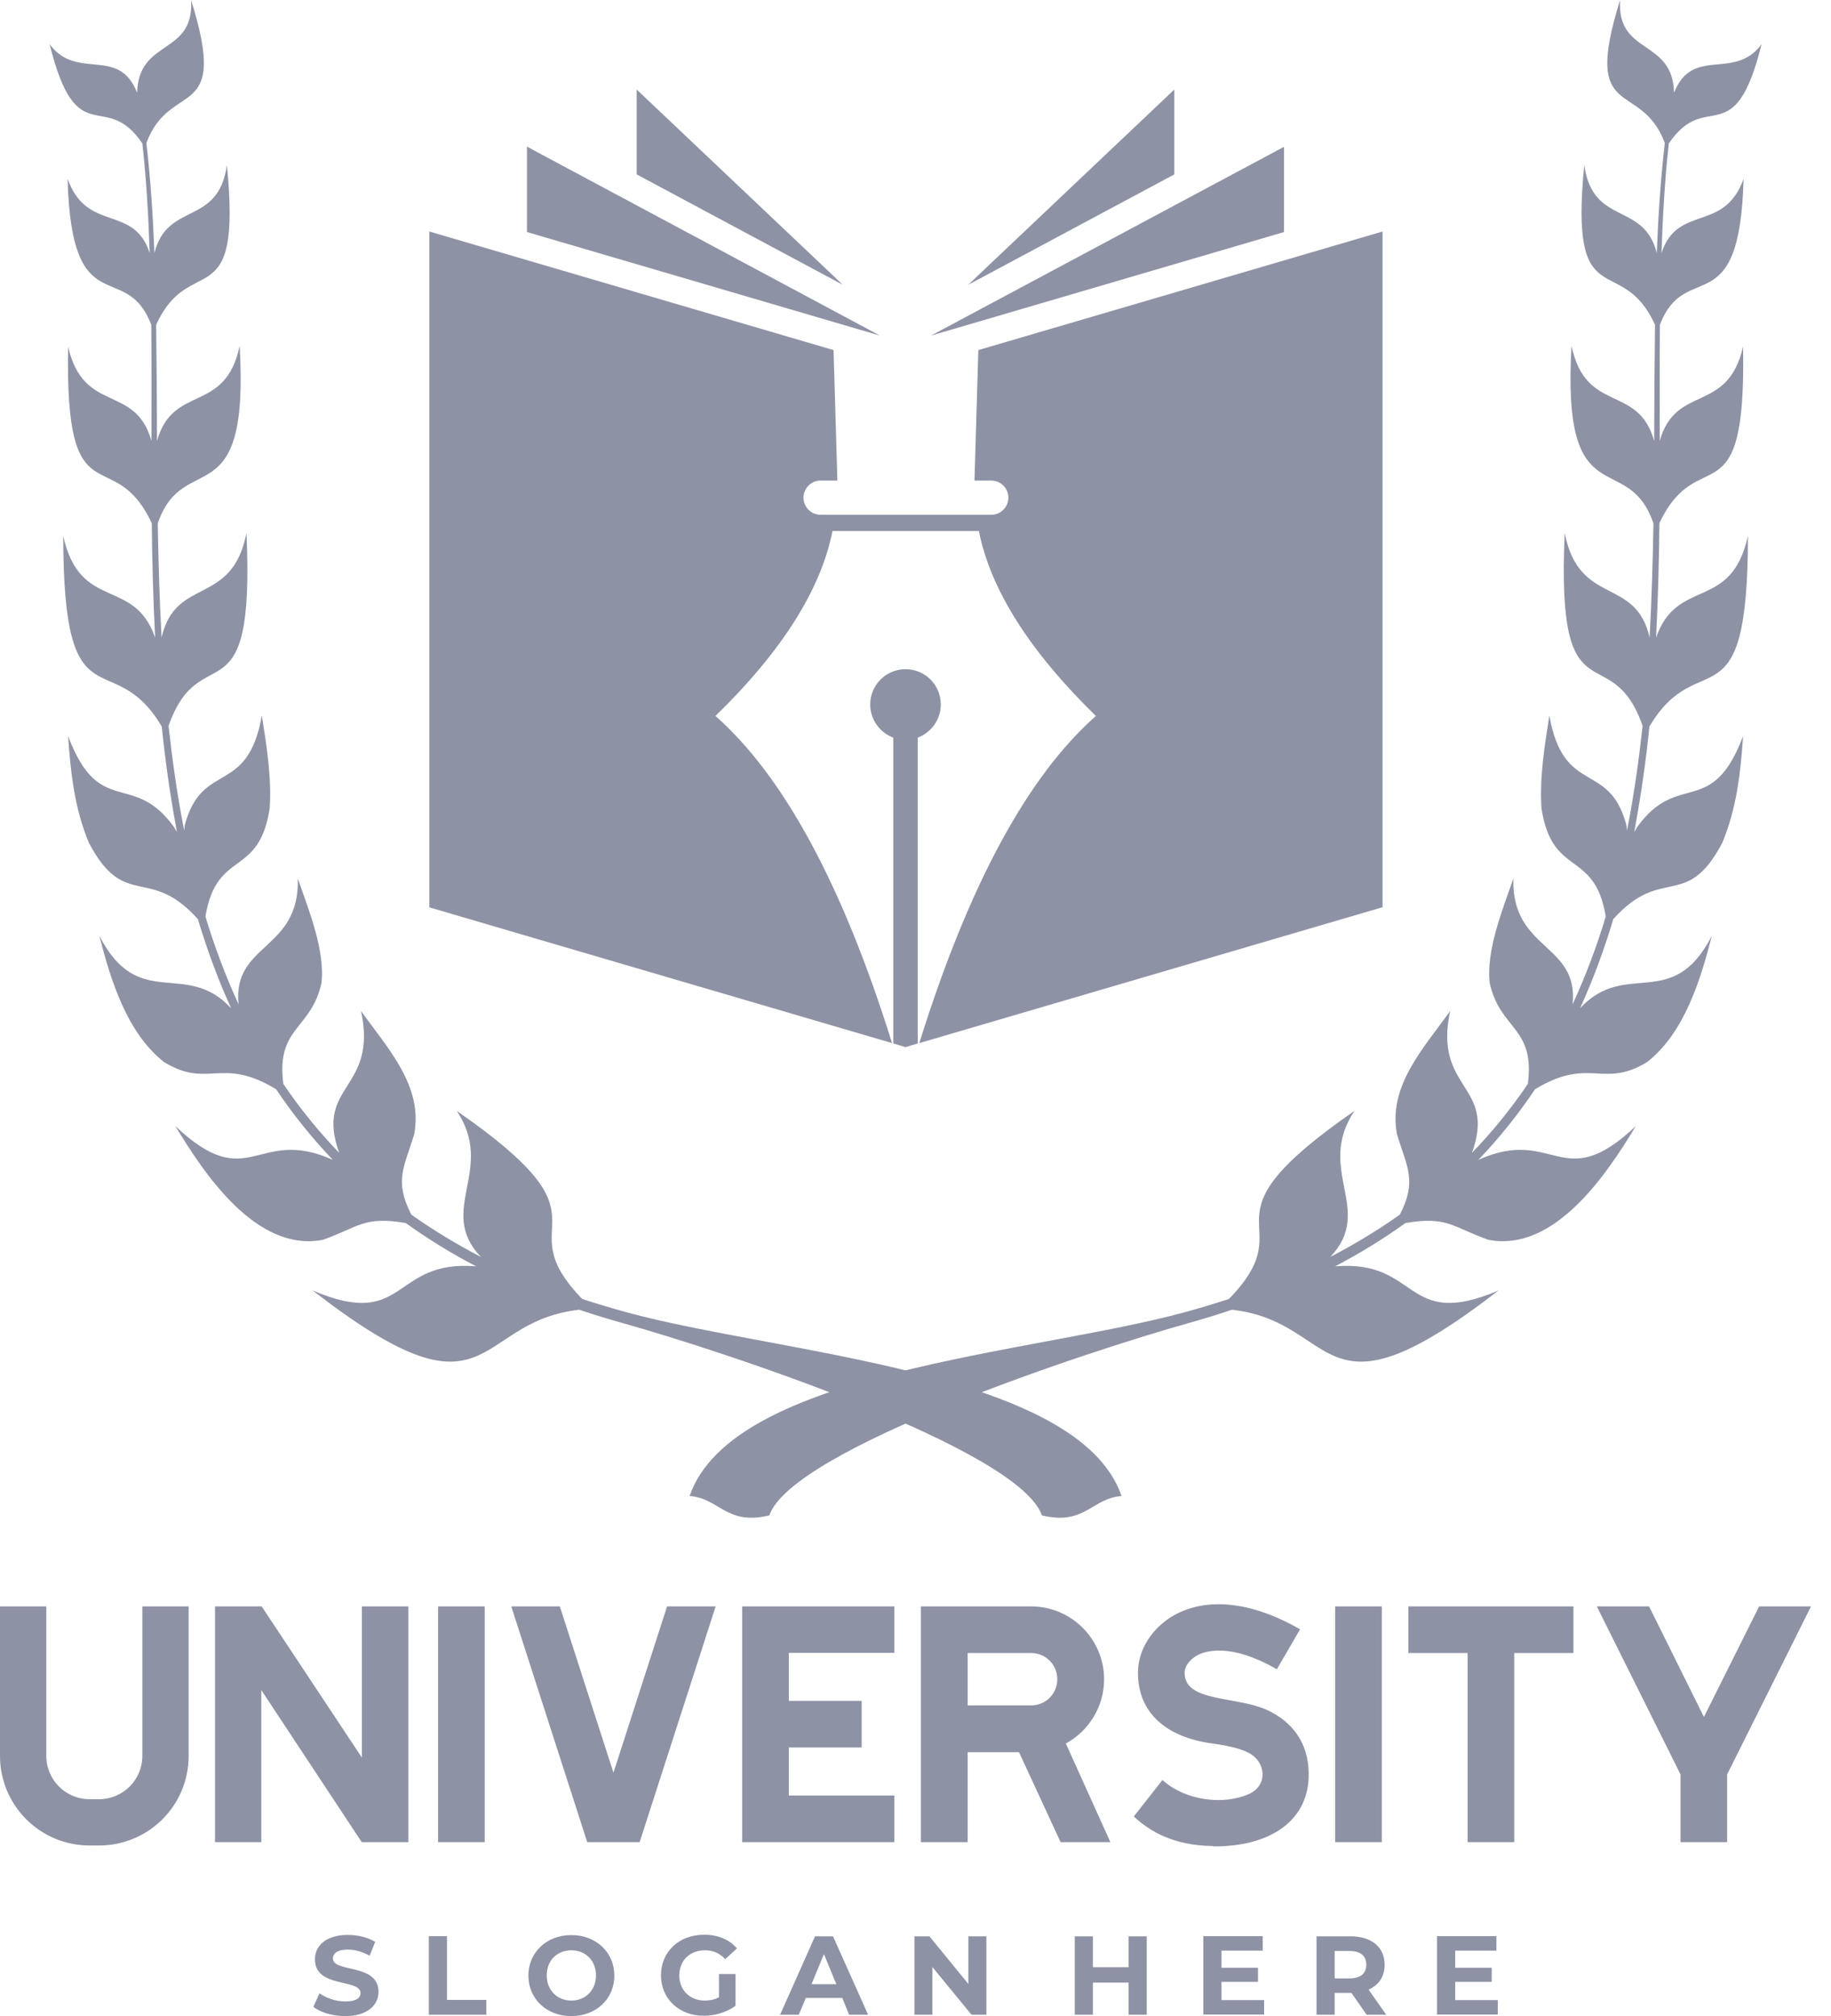
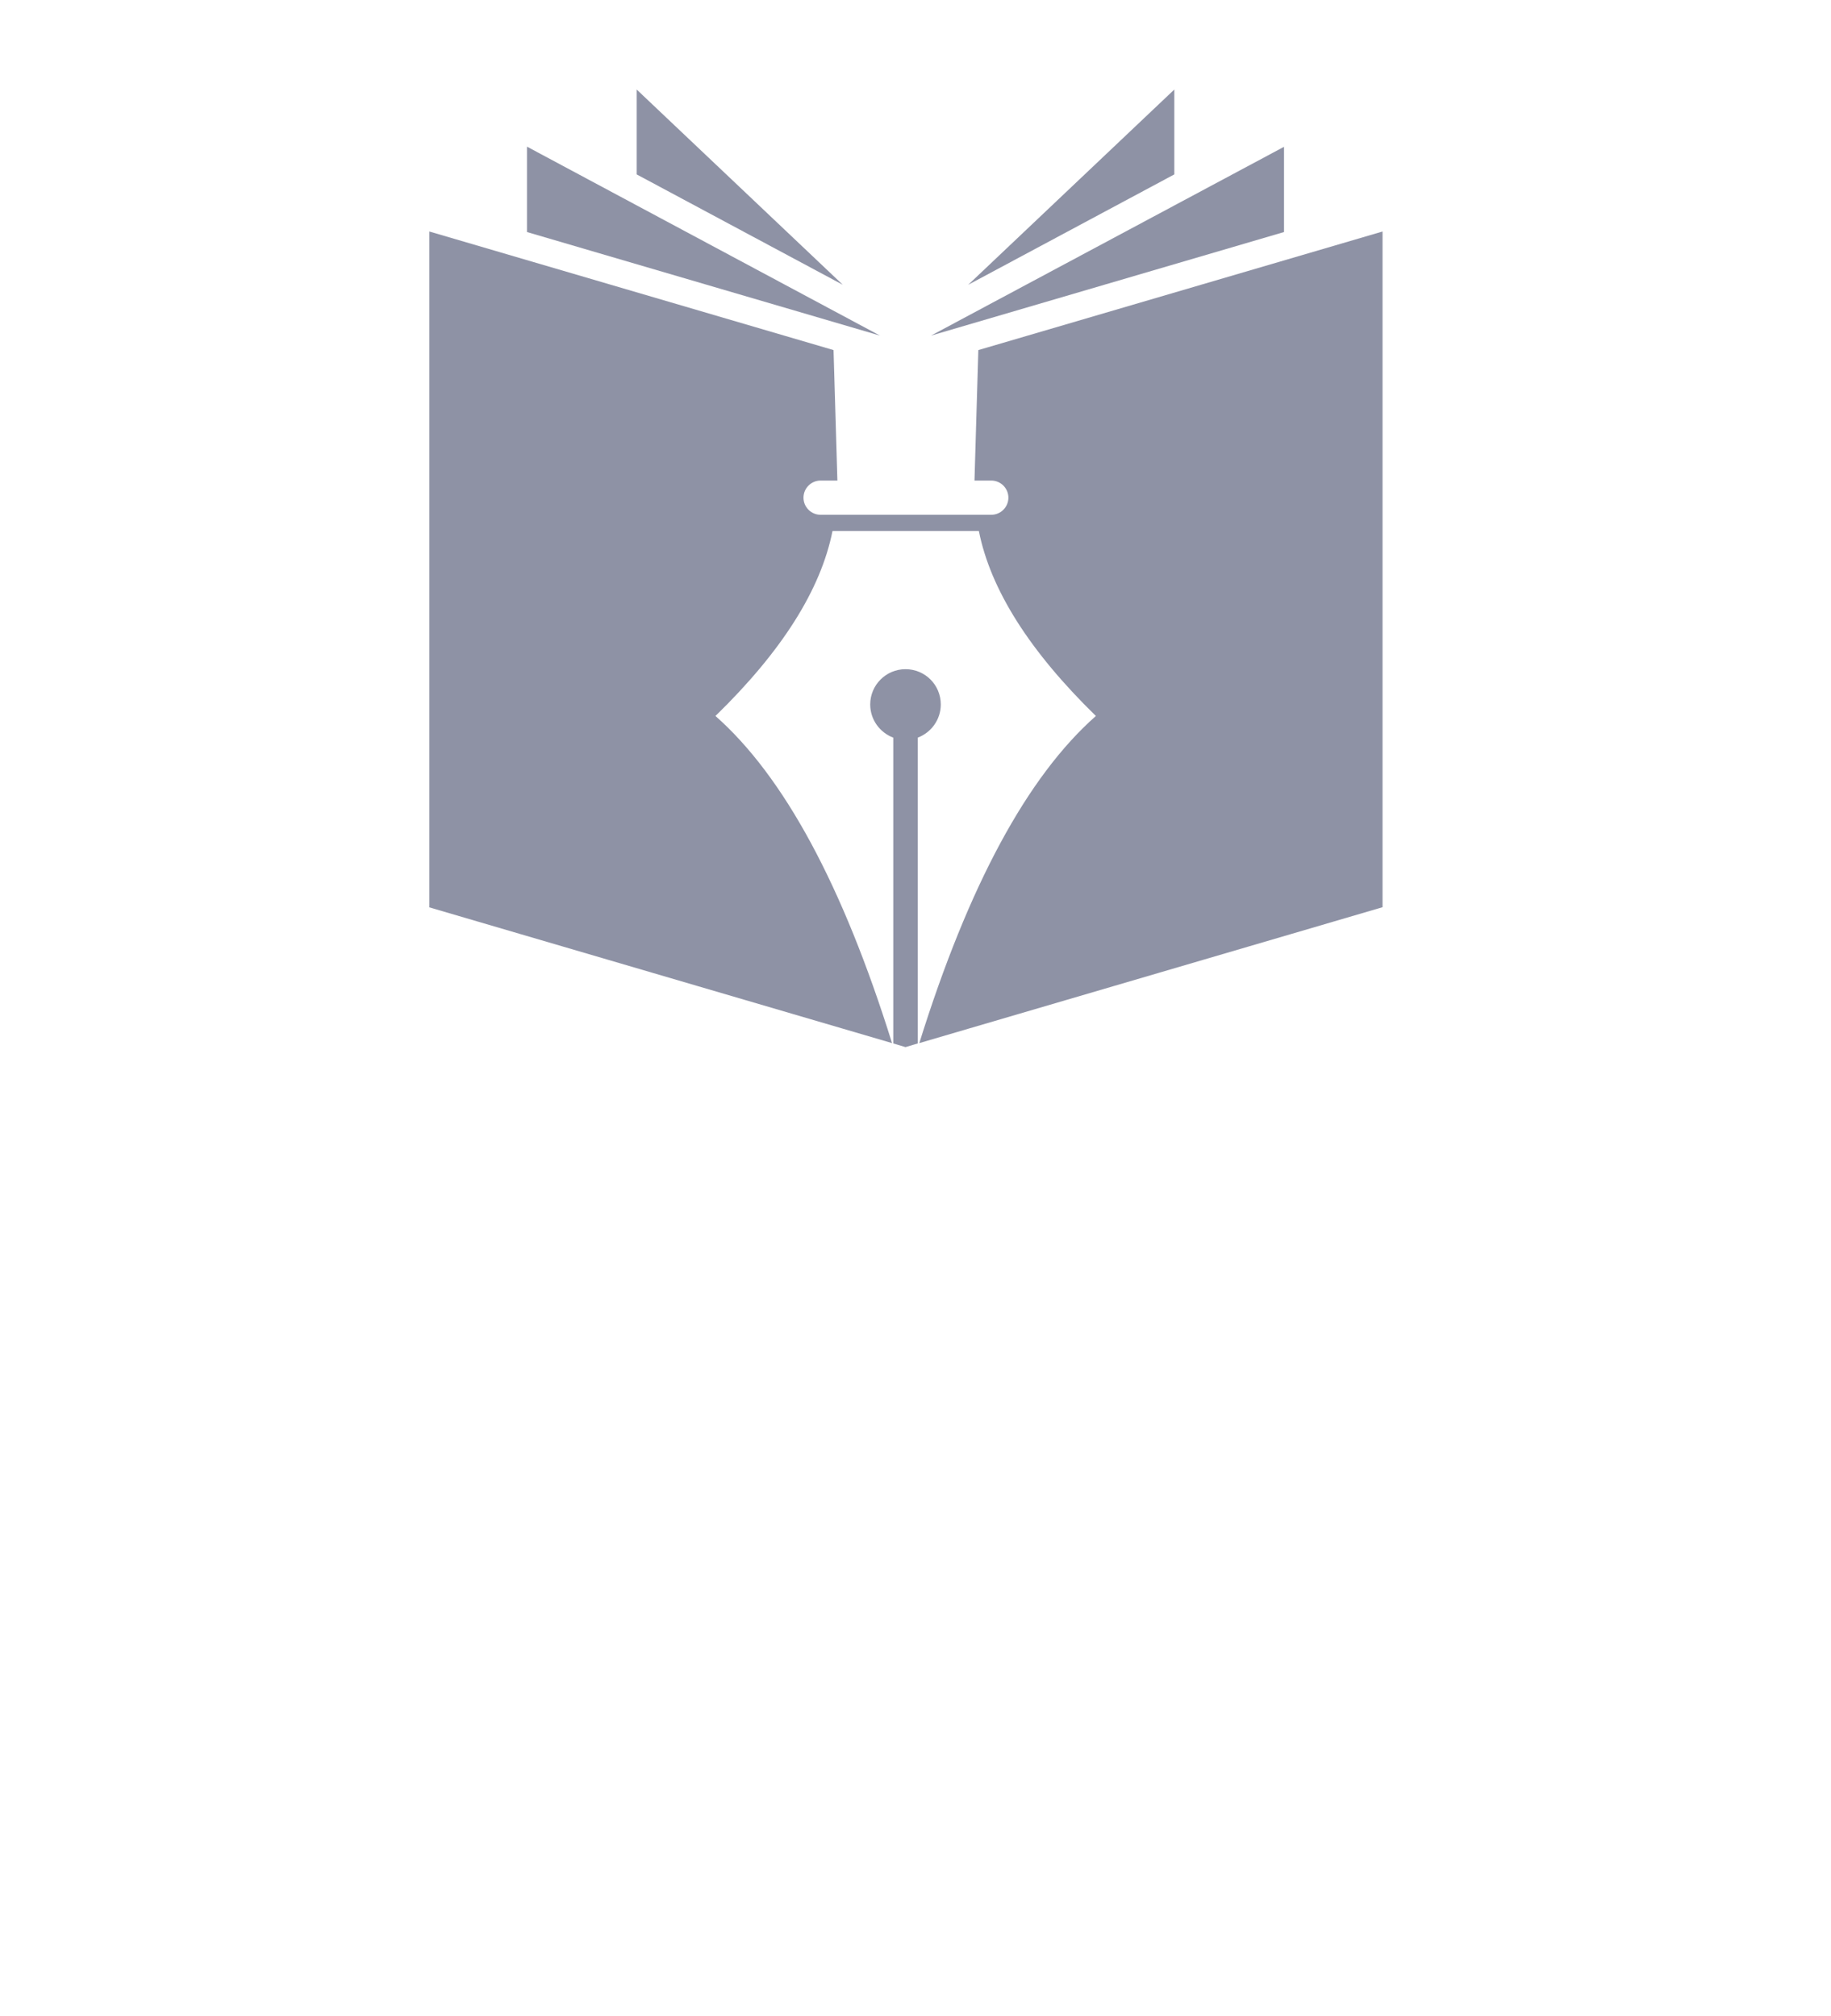
<svg xmlns="http://www.w3.org/2000/svg" width="79" height="87" viewBox="0 0 79 87" fill="none">
  <path fill-rule="evenodd" clip-rule="evenodd" d="M37.968 14.482L22.737 6.328V10.013L37.968 14.482ZM36.363 12.289L27.47 3.863V7.526L36.363 12.289ZM40.169 14.482L55.4 6.335V10.013L40.169 14.482ZM41.774 12.289L50.667 3.863V7.526L41.774 12.289ZM38.541 45.027L39.069 45.185L39.596 45.027V31.831C40.176 31.612 40.591 31.055 40.591 30.399C40.591 29.555 39.913 28.877 39.069 28.877C38.225 28.877 37.546 29.562 37.546 30.399C37.546 31.055 37.961 31.612 38.541 31.831V45.027ZM18.502 39.148L38.488 45.012C36.363 38.206 33.823 33.504 30.869 30.896C33.733 28.108 35.414 25.447 35.919 22.915H39.076H42.234C42.739 25.447 44.419 28.1 47.283 30.896C44.329 33.504 41.789 38.206 39.664 45.012L59.651 39.148V9.99L42.211 15.107L42.045 20.737H42.769C43.176 20.737 43.508 21.069 43.508 21.476C43.508 21.883 43.176 22.214 42.769 22.214H39.091H35.406C34.999 22.214 34.667 21.883 34.667 21.476C34.667 21.069 34.999 20.737 35.406 20.737H36.13L35.964 15.107L18.525 9.99V39.148H18.502Z" fill="#8E92A5" />
-   <path d="M29.754 64.556C31.065 64.662 31.329 65.838 33.191 65.393C34.2 62.514 46.959 58.301 51.331 57.08C51.949 56.907 52.559 56.719 53.162 56.515C53.207 56.523 53.26 56.53 53.305 56.538C57.804 57.133 56.9 61.7 64.655 55.686C60.57 57.435 61.263 54.337 57.601 54.646C58.656 54.096 59.673 53.471 60.638 52.777C62.447 52.461 62.695 52.966 64.218 53.501C67.082 54.051 69.335 50.652 70.578 48.594C67.383 51.617 67.082 48.572 63.788 50.049C64.685 49.107 65.506 48.09 66.23 47.004C68.604 45.565 69.154 47.004 71.068 45.829C72.674 44.57 73.374 42.279 73.857 40.387C72.146 43.696 70.156 41.375 68.174 43.507C68.74 42.264 69.214 40.975 69.606 39.664C71.716 37.305 72.756 39.317 74.309 36.37C74.927 34.893 75.1 33.348 75.206 31.766C73.857 35.338 72.41 33.235 70.646 35.677C70.601 35.752 70.548 35.835 70.511 35.911C70.526 35.828 70.541 35.745 70.556 35.654C70.82 34.208 71.016 32.813 71.166 31.351C73.306 27.734 75.409 31.562 75.417 23.129C74.686 26.415 72.365 24.885 71.453 27.515C71.535 25.872 71.581 24.229 71.596 22.579C73.276 18.999 75.349 22.624 75.206 14.967C74.527 17.884 72.312 16.55 71.611 19.022C71.611 17.356 71.603 15.683 71.618 14.018C72.719 11.124 75.062 14.055 75.228 7.717C74.392 10.061 72.38 8.795 71.686 10.92C71.739 9.338 71.829 7.755 72.003 6.187C73.638 3.791 74.821 6.662 76.005 1.907C74.829 3.504 73.028 1.967 72.229 4.002C72.169 1.65 69.757 2.404 69.9 0C68.227 5.358 70.789 3.376 71.829 6.172C71.649 7.747 71.543 9.338 71.483 10.92C70.925 8.682 68.725 9.775 68.355 7.122C67.692 13.791 69.953 10.8 71.407 14.018C71.385 15.691 71.377 17.356 71.37 19.029C70.684 16.55 68.423 17.884 67.805 14.922C67.368 22.421 70.224 19.316 71.34 22.587C71.309 24.229 71.264 25.872 71.174 27.508C70.563 24.855 68.137 26.189 67.511 23.001C67.134 31.336 69.486 27.387 70.872 31.321C70.714 32.768 70.518 34.162 70.247 35.594C70.224 35.67 70.217 35.768 70.202 35.843C70.194 35.79 70.179 35.617 70.164 35.572C69.41 32.813 67.466 34.366 66.848 30.877C66.644 32.165 66.418 33.582 66.509 34.878C66.969 37.9 68.8 36.627 69.282 39.551C68.89 40.847 68.415 42.113 67.85 43.342C68.129 40.696 65.213 41.035 65.295 37.915C64.836 39.234 64.105 41.028 64.278 42.437C64.738 44.457 66.237 44.314 65.921 46.771C65.205 47.833 64.399 48.828 63.509 49.748C64.579 46.786 61.836 47.057 62.567 43.628C61.399 45.263 59.877 46.876 60.276 48.956C60.706 50.365 61.15 50.953 60.397 52.415C59.44 53.094 58.437 53.697 57.397 54.239C59.327 52.212 56.742 50.494 58.437 47.939C51.383 52.822 56.297 52.574 53.117 55.958C53.109 55.973 53.034 56.04 53.019 56.056C52.393 56.259 51.768 56.447 51.135 56.621C44.555 58.422 31.615 59.138 29.754 64.556Z" fill="#8E92A5" />
-   <path d="M48.391 64.556C47.08 64.662 46.816 65.838 44.955 65.393C43.945 62.514 31.186 58.301 26.815 57.08C26.197 56.907 25.586 56.719 24.983 56.515C24.938 56.523 24.885 56.53 24.84 56.538C20.341 57.133 21.245 61.7 13.49 55.686C17.575 57.435 16.882 54.337 20.544 54.646C19.489 54.096 18.472 53.471 17.507 52.777C15.699 52.461 15.45 52.966 13.928 53.501C11.064 54.051 8.81 50.652 7.567 48.594C10.762 51.617 11.064 48.572 14.357 50.049C13.46 49.107 12.639 48.09 11.915 47.004C9.541 45.565 8.991 47.004 7.077 45.829C5.472 44.57 4.771 42.279 4.288 40.387C5.999 43.696 7.989 41.375 9.971 43.507C9.406 42.264 8.931 40.975 8.539 39.664C6.429 37.305 5.389 39.317 3.836 36.37C3.218 34.893 3.045 33.348 2.939 31.766C4.288 35.338 5.735 33.235 7.499 35.677C7.544 35.752 7.597 35.835 7.635 35.911C7.62 35.828 7.604 35.745 7.589 35.654C7.326 34.208 7.13 32.813 6.979 31.351C4.839 27.734 2.736 31.562 2.728 23.129C3.459 26.415 5.781 24.885 6.693 27.515C6.61 25.872 6.564 24.229 6.549 22.579C4.869 18.999 2.796 22.624 2.939 14.967C3.618 17.884 5.833 16.55 6.534 19.022C6.534 17.356 6.542 15.683 6.527 14.018C5.426 11.124 3.083 14.055 2.917 7.717C3.753 10.061 5.766 8.795 6.459 10.92C6.406 9.338 6.316 7.755 6.142 6.187C4.507 3.791 3.324 6.662 2.141 1.907C3.316 3.504 5.117 1.967 5.916 4.002C5.977 1.65 8.388 2.404 8.245 0C9.918 5.358 7.356 3.376 6.316 6.172C6.497 7.747 6.602 9.338 6.662 10.92C7.22 8.682 9.421 9.775 9.79 7.122C10.453 13.791 8.192 10.8 6.738 14.018C6.76 15.691 6.768 17.356 6.775 19.029C7.461 16.55 9.722 17.884 10.34 14.922C10.777 22.421 7.921 19.316 6.806 22.587C6.836 24.229 6.881 25.872 6.971 27.508C7.582 24.855 10.009 26.189 10.634 23.001C11.011 31.336 8.66 27.387 7.273 31.321C7.431 32.768 7.627 34.162 7.898 35.594C7.921 35.67 7.929 35.768 7.944 35.843C7.951 35.79 7.966 35.617 7.981 35.572C8.735 32.813 10.679 34.366 11.297 30.877C11.501 32.165 11.727 33.582 11.636 34.878C11.177 37.9 9.345 36.627 8.863 39.551C9.255 40.847 9.73 42.113 10.295 43.342C10.016 40.696 12.933 41.035 12.85 37.915C13.309 39.234 14.04 41.028 13.867 42.437C13.408 44.457 11.908 44.314 12.224 46.771C12.94 47.833 13.747 48.828 14.636 49.748C13.566 46.786 16.309 47.057 15.578 43.628C16.746 45.263 18.268 46.876 17.869 48.956C17.439 50.365 16.995 50.953 17.748 52.415C18.706 53.094 19.708 53.697 20.748 54.239C18.819 52.212 21.404 50.494 19.708 47.939C26.762 52.822 21.848 52.574 25.029 55.958C25.036 55.973 25.111 56.04 25.127 56.056C25.752 56.259 26.378 56.447 27.011 56.621C33.582 58.422 46.522 59.138 48.391 64.556Z" fill="#8E92A5" />
-   <path d="M78.137 69.32H75.899L73.517 74.091L71.151 69.32H68.897L72.507 76.57V79.494H74.519V76.57L78.137 69.32ZM67.888 69.32H60.766V71.332H63.321V79.494H65.333V71.332H67.888V69.32ZM57.608 79.494H59.62V69.32H57.608V79.494ZM54.835 73.872C53.501 73.148 51.081 73.518 51.112 72.169C51.112 71.95 51.277 71.649 51.632 71.445C51.986 71.242 53.071 70.872 55.091 72.033L56.093 70.307C53.267 68.694 51.466 69.237 50.637 69.712C49.71 70.247 49.114 71.174 49.099 72.139C49.077 73.842 50.23 74.897 52.114 75.206C52.702 75.296 53.41 75.387 53.892 75.65C54.608 76.02 54.721 77.022 53.908 77.406C52.8 77.911 51.149 77.708 50.154 76.811L48.919 78.386C49.619 79.034 50.622 79.63 52.302 79.66C52.325 79.66 52.34 79.675 52.355 79.675C54.819 79.69 56.387 78.567 56.462 76.728C56.515 75.439 55.942 74.445 54.835 73.872ZM41.751 71.332H44.487C45.12 71.332 45.618 71.837 45.618 72.463C45.618 73.088 45.12 73.593 44.487 73.593H41.751V71.332ZM45.761 79.494H47.909L45.987 75.236C46.967 74.701 47.637 73.661 47.637 72.463C47.637 70.737 46.228 69.32 44.487 69.32H41.751H39.732V79.494H41.751V75.613H43.967L45.761 79.494ZM38.586 71.332V69.32H32.022V79.494H38.586V77.482H34.034V75.409H37.177V73.397H34.034V71.325H38.586V71.332ZM28.781 69.32L26.468 76.495L24.154 69.32H22.059L25.337 79.494H27.598L30.877 69.32H28.781ZM18.901 79.494H20.913V69.32H18.901V79.494ZM15.615 69.32V75.846L11.29 69.32H9.277V79.494H11.274V72.93L15.608 79.494H17.62V69.32H15.615ZM6.142 69.32V75.771C6.142 76.804 5.306 77.64 4.273 77.64H3.866C2.834 77.64 1.997 76.804 1.997 75.771V69.32H0V75.771C0 77.904 1.726 79.637 3.866 79.637H4.273C6.413 79.637 8.139 77.911 8.139 75.771V69.32H6.142Z" fill="#8E92A5" />
-   <path d="M62.786 86.307V85.523H64.361V84.913H62.786V84.174H64.564V83.549H62.002V86.932H64.625V86.307H62.786ZM58.95 84.784C58.95 85.154 58.709 85.372 58.226 85.372H57.586V84.189H58.226C58.709 84.189 58.95 84.408 58.95 84.784ZM59.809 86.94L59.048 85.855C59.485 85.666 59.741 85.297 59.741 84.784C59.741 84.023 59.176 83.556 58.272 83.556H56.802V86.94H57.586V85.998H58.272H58.309L58.965 86.94H59.809ZM52.702 86.307V85.523H54.277V84.913H52.702V84.174H54.481V83.549H51.918V86.932H54.541V86.307H52.702ZM48.693 83.556V84.89H47.155V83.556H46.371V86.94H47.155V85.553H48.693V86.94H49.477V83.556H48.693ZM41.782 83.556V85.614L40.101 83.556H39.453V86.94H40.229V84.882L41.917 86.94H42.558V83.556H41.782ZM35.014 85.621L35.549 84.325L36.084 85.621H35.014ZM36.635 86.94H37.456L35.941 83.556H35.165L33.658 86.94H34.464L34.766 86.216H36.341L36.635 86.94ZM31.02 86.186C30.824 86.292 30.62 86.329 30.41 86.329C29.761 86.329 29.309 85.877 29.309 85.244C29.309 84.604 29.761 84.159 30.417 84.159C30.764 84.159 31.043 84.28 31.291 84.543L31.796 84.076C31.465 83.692 30.975 83.488 30.379 83.488C29.302 83.488 28.518 84.219 28.518 85.237C28.518 86.254 29.302 86.985 30.364 86.985C30.847 86.985 31.359 86.834 31.736 86.556V85.184H31.02V86.186ZM24.652 86.329C24.049 86.329 23.589 85.892 23.589 85.244C23.589 84.596 24.041 84.159 24.652 84.159C25.255 84.159 25.714 84.596 25.714 85.244C25.714 85.892 25.255 86.329 24.652 86.329ZM24.652 87C25.714 87 26.506 86.262 26.506 85.252C26.506 84.242 25.714 83.503 24.652 83.503C23.582 83.503 22.798 84.249 22.798 85.252C22.798 86.254 23.582 87 24.652 87ZM18.502 86.94H20.982V86.299H19.286V83.549H18.502V86.94ZM14.892 87C15.857 87 16.332 86.518 16.332 85.953C16.332 84.709 14.365 85.139 14.365 84.513C14.365 84.302 14.546 84.129 15.005 84.129C15.307 84.129 15.631 84.219 15.947 84.393L16.188 83.797C15.872 83.601 15.435 83.496 15.013 83.496C14.048 83.496 13.588 83.978 13.588 84.551C13.588 85.809 15.555 85.372 15.555 86.005C15.555 86.216 15.367 86.367 14.9 86.367C14.493 86.367 14.071 86.224 13.784 86.013L13.521 86.601C13.814 86.834 14.35 87 14.892 87Z" fill="#8E92A5" />
</svg>